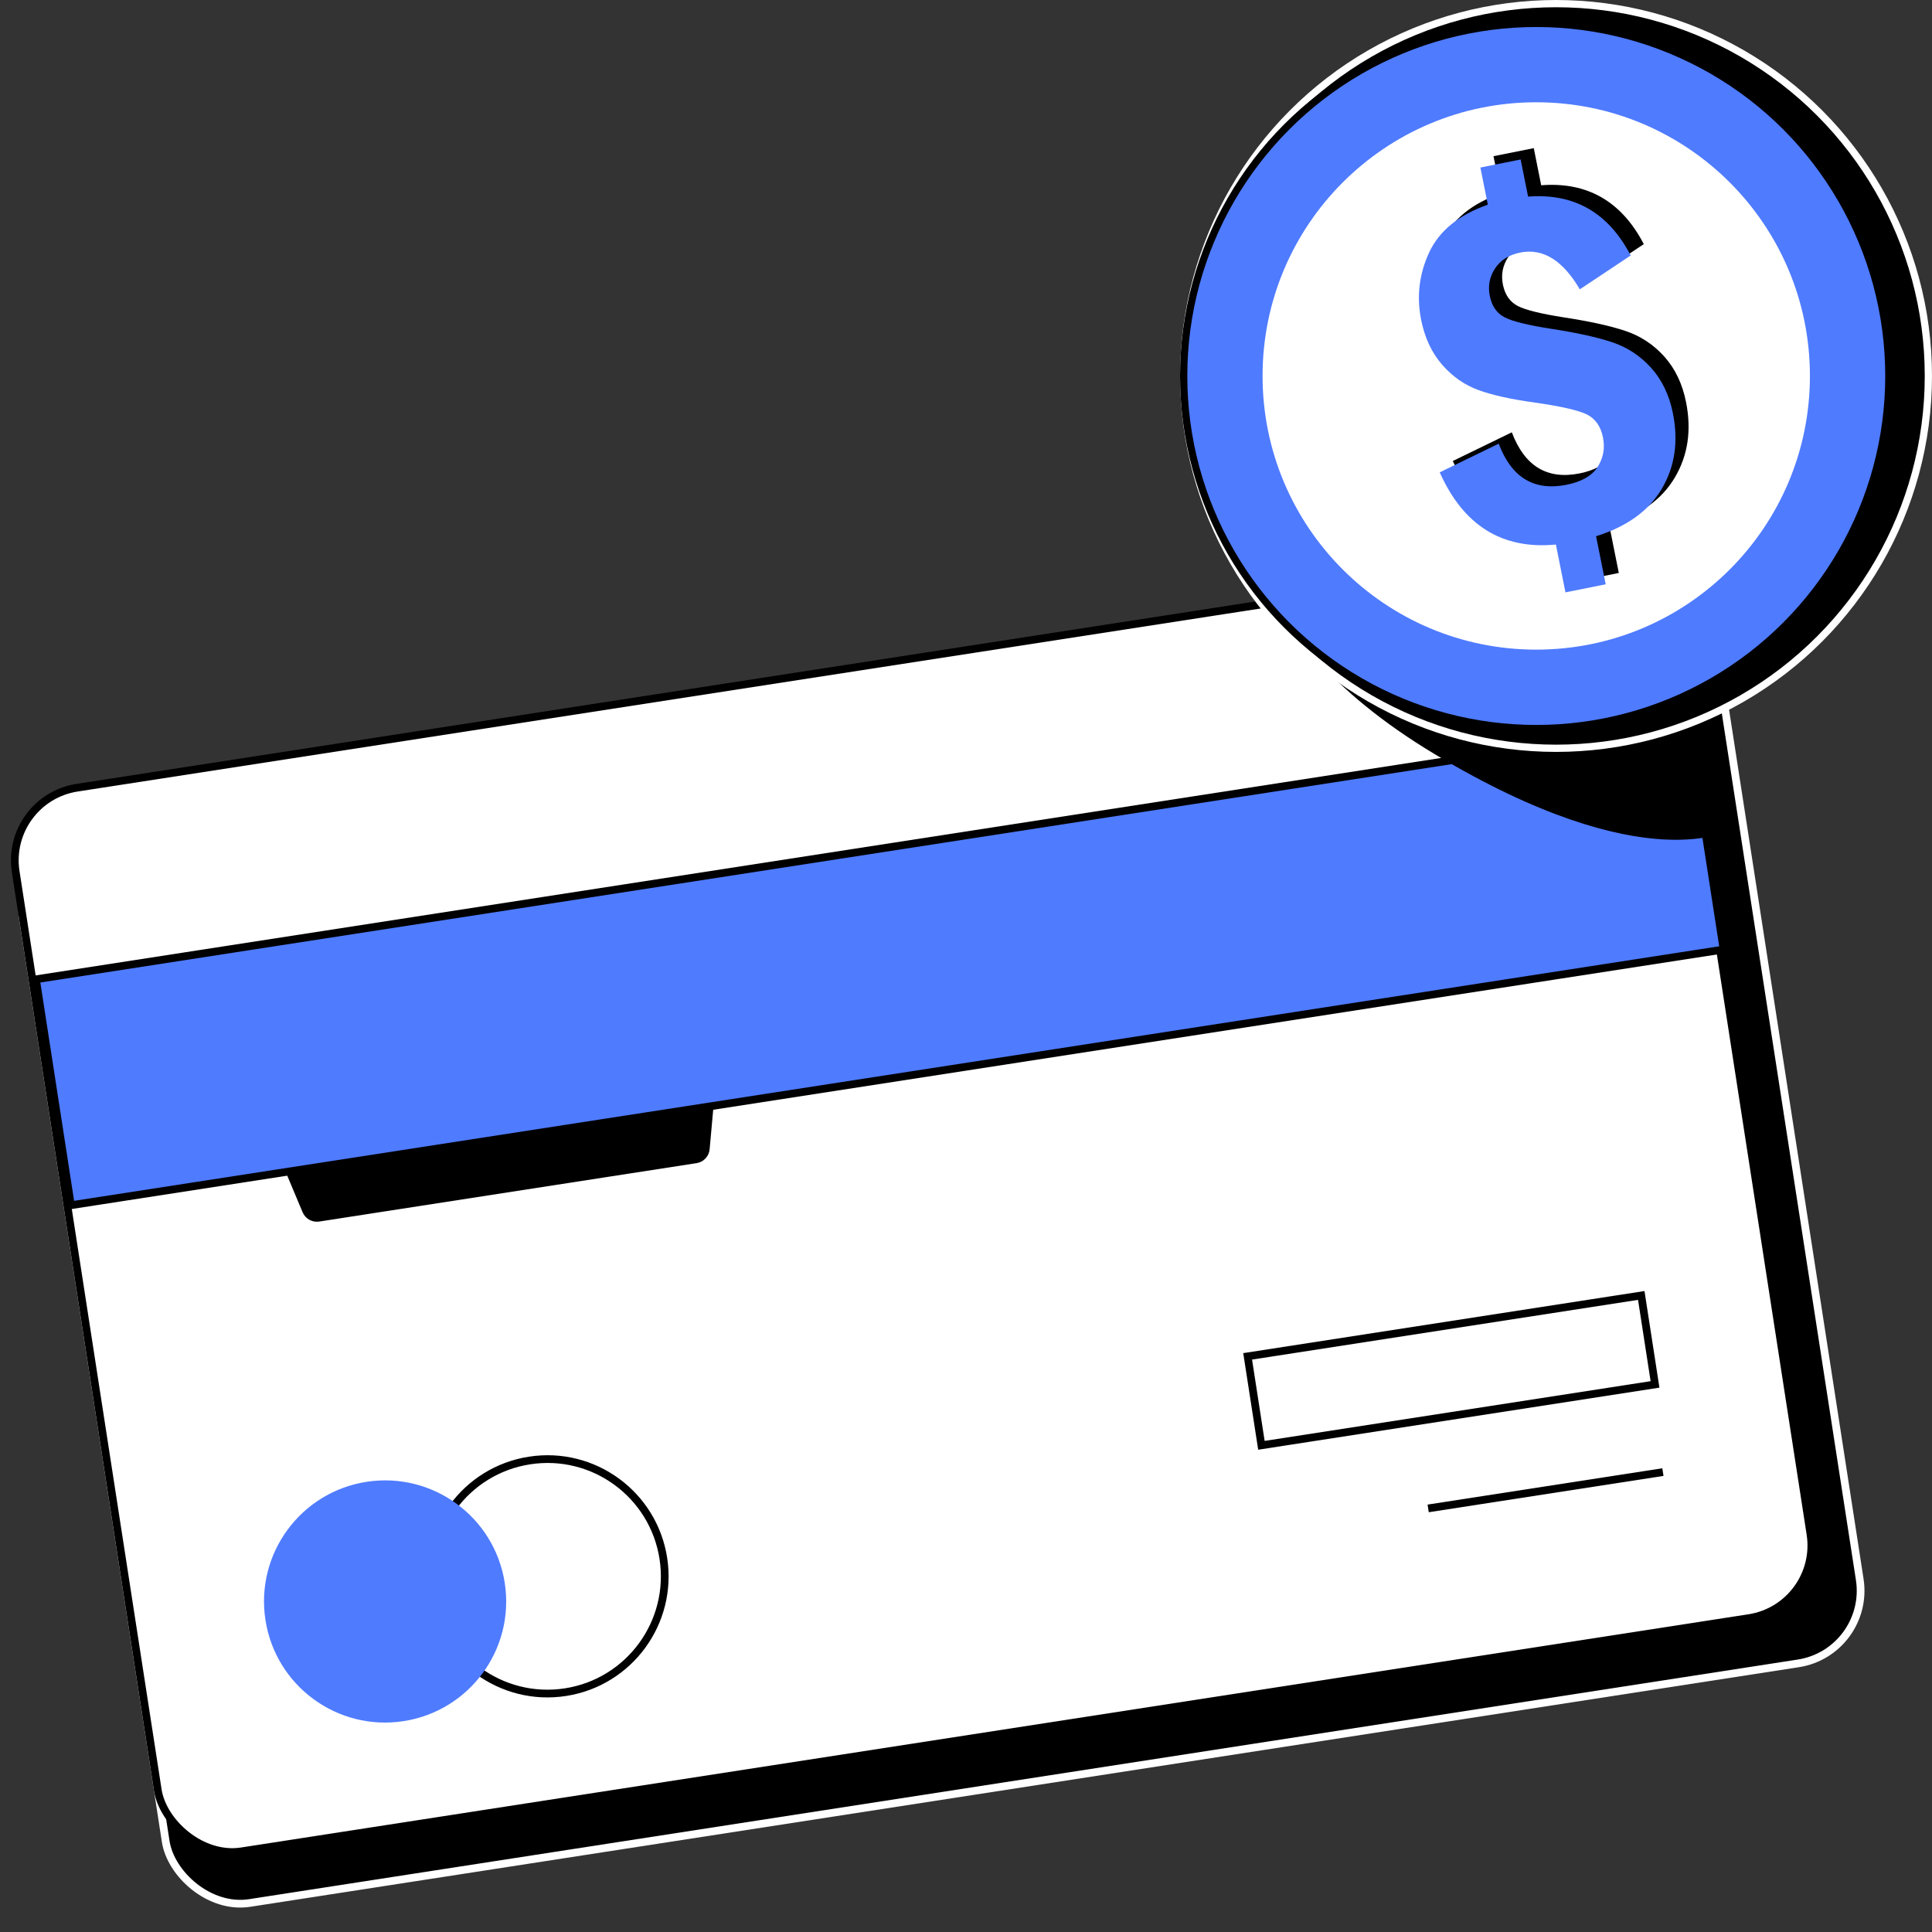
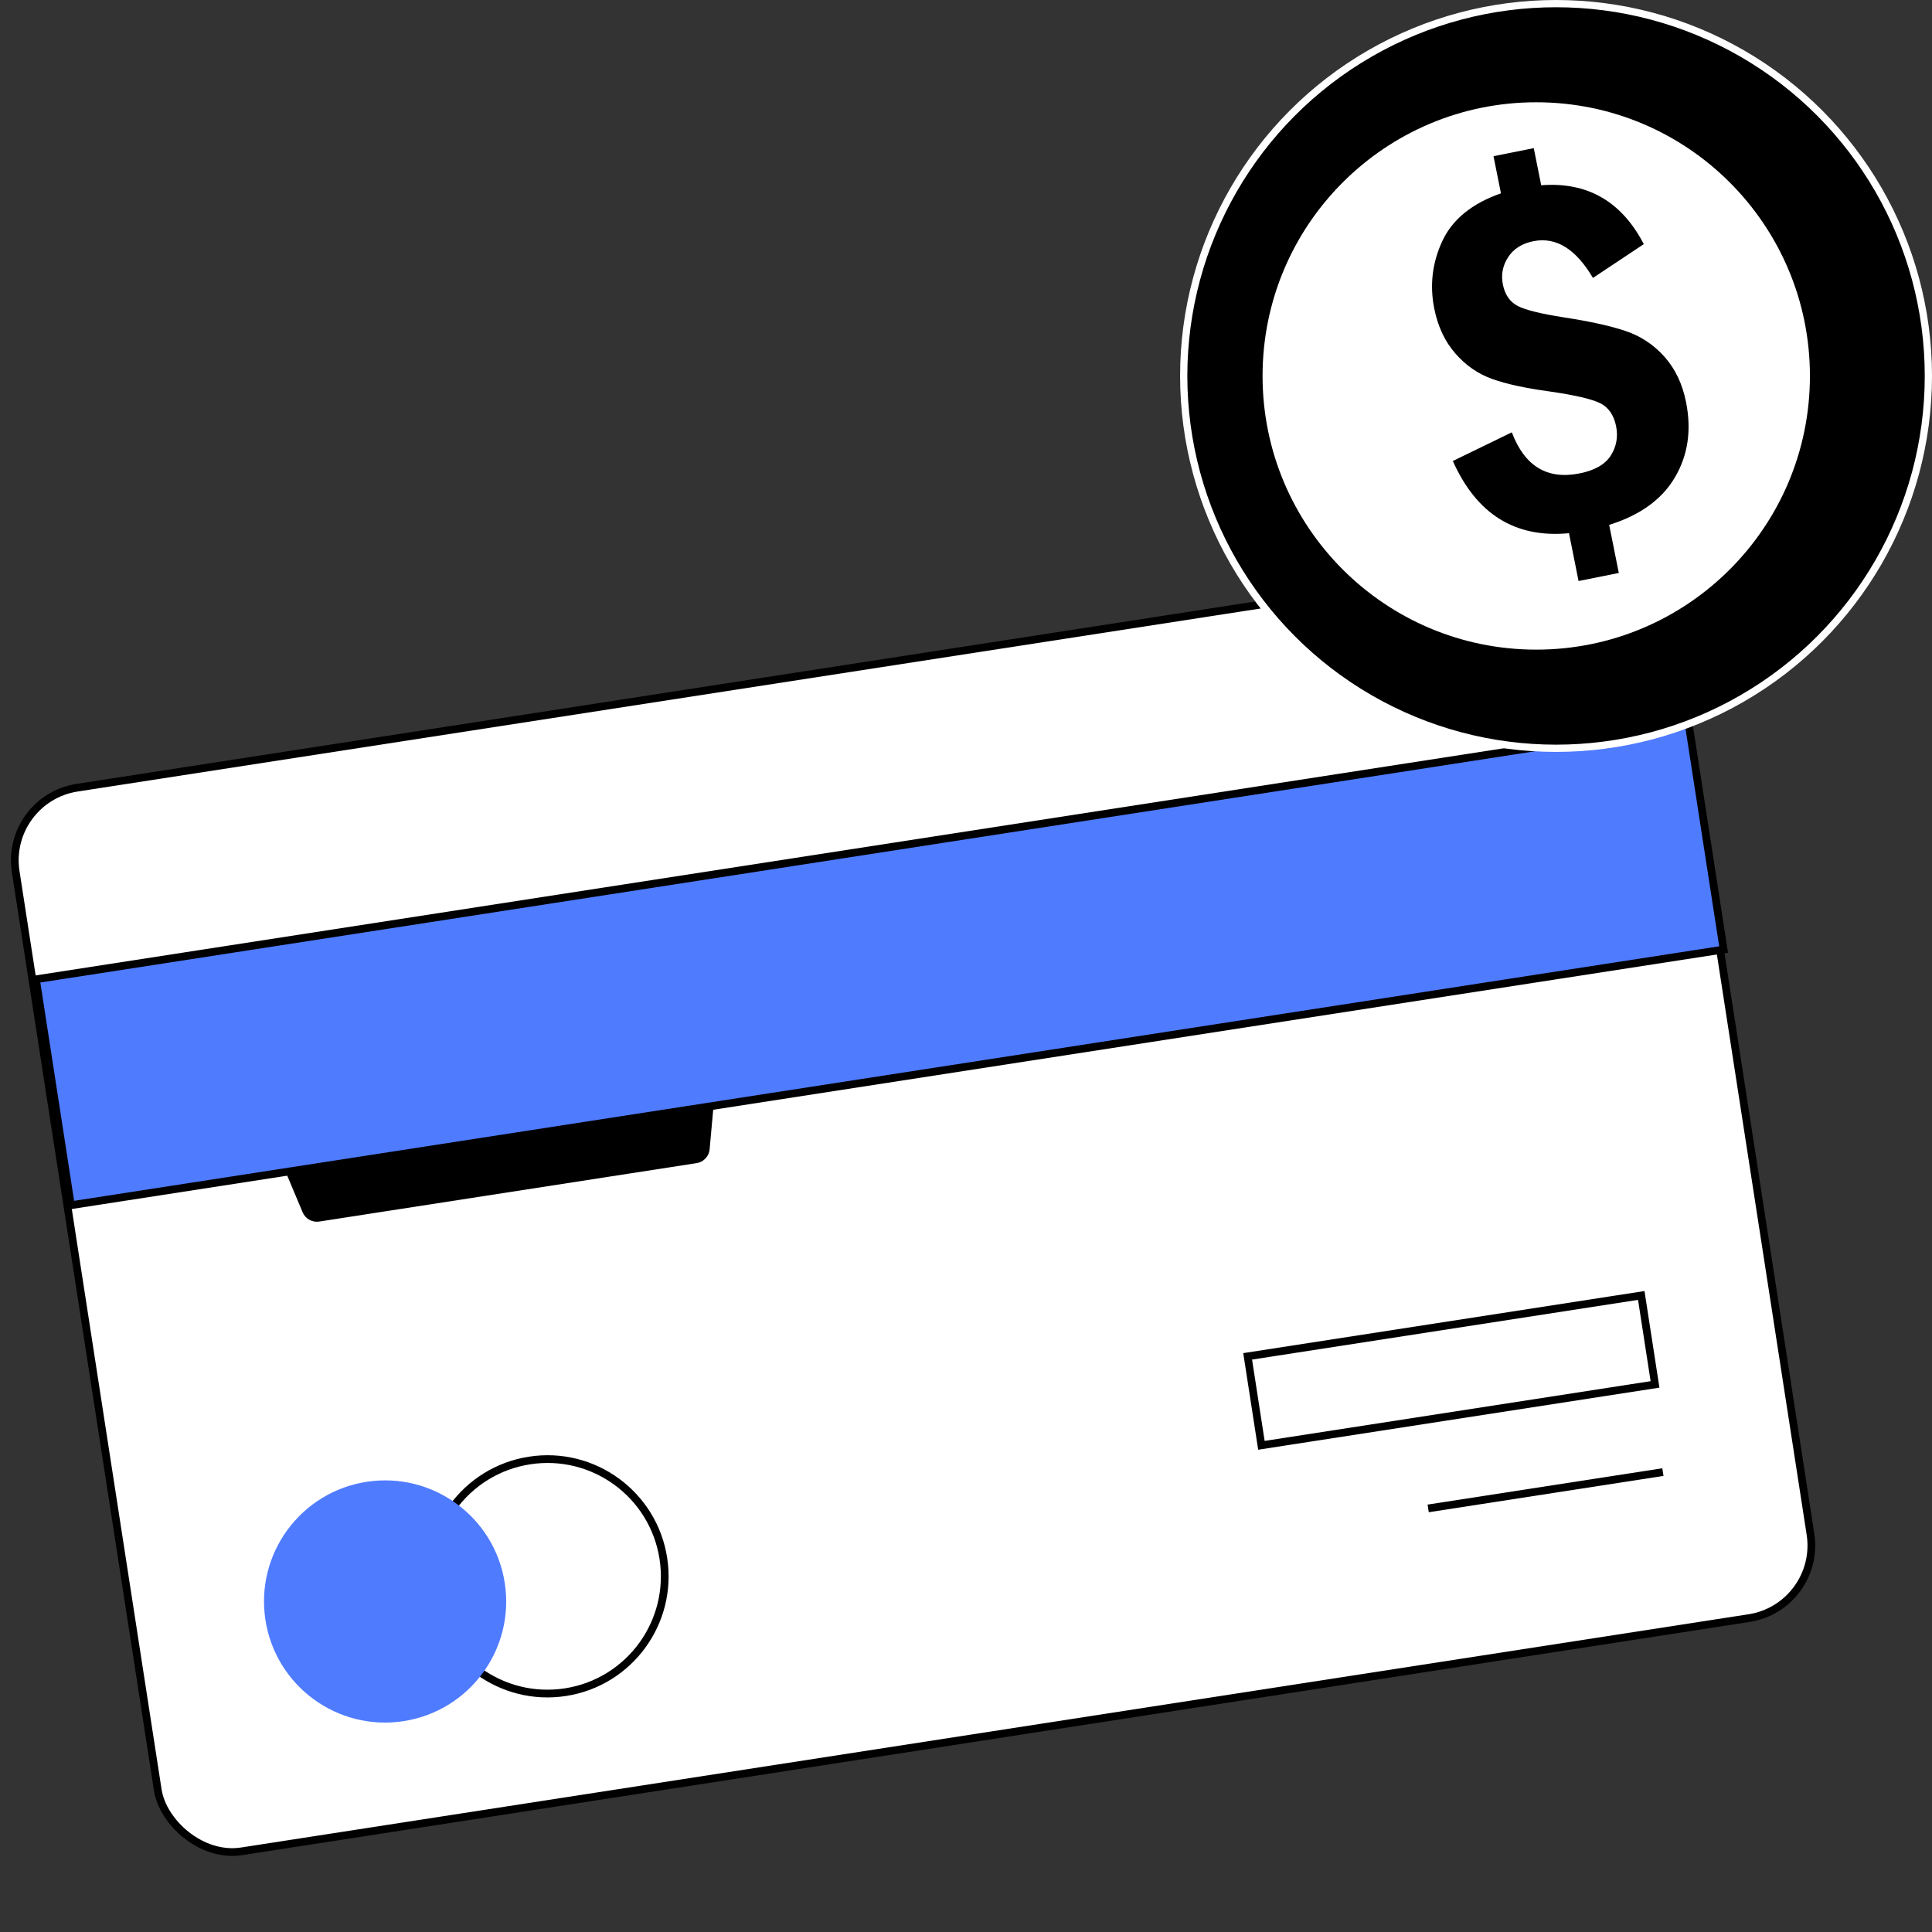
<svg xmlns="http://www.w3.org/2000/svg" width="64" height="64" viewBox="0 0 64 64" fill="none">
  <rect x="0" y="0" width="64" height="64" fill="#333333" stroke="none" />
  <g clip-path="url(#clip0_2331_374)">
-     <rect x="0.391" y="28.049" width="56.784" height="35.783" rx="2.435" transform="rotate(-8.795 0.391 28.049)" fill="black" stroke="white" stroke-width="0.256" />
    <rect x="0.147" y="26.466" width="55.4" height="35.653" rx="2.435" transform="rotate(-8.795 0.147 26.466)" fill="white" stroke="black" stroke-width="0.256" />
    <path d="M23.499 36.739L23.38 38.059C23.364 38.235 23.23 38.377 23.056 38.404L10.555 40.339C10.381 40.366 10.21 40.27 10.142 40.107L9.629 38.885L23.499 36.739Z" fill="black" stroke="black" stroke-width="0.256" />
    <rect x="1.19" y="32.44" width="55.4" height="7.574" transform="rotate(-8.795 1.19 32.44)" fill="#4F7BFF" stroke="black" stroke-width="0.256" />
    <circle cx="18.137" cy="52.218" r="3.883" transform="rotate(-8.795 18.137 52.218)" fill="white" stroke="black" stroke-width="0.256" />
    <circle cx="12.757" cy="53.051" r="4.011" transform="rotate(-8.795 12.757 53.051)" fill="#4F7BFF" />
    <rect x="41.33" y="44.931" width="13.194" height="2.982" transform="rotate(-8.795 41.33 44.931)" fill="white" stroke="black" stroke-width="0.256" />
    <path d="M47.31 49.968L55.086 48.765" stroke="black" stroke-width="0.256" />
-     <path d="M47.526 24.982C54.542 29.193 57.348 27.471 57.348 27.471L54.245 17.794L41.342 16.228C41.342 16.228 40.51 20.771 47.526 24.982Z" fill="black" />
    <circle cx="51.546" cy="12.454" r="12.334" fill="black" stroke="white" stroke-width="0.24" />
-     <circle cx="50.891" cy="12.455" r="11.68" fill="#4F7BFF" stroke="black" stroke-width="0.24" />
    <circle cx="50.89" cy="12.454" r="9.066" fill="white" />
    <rect x="43.632" y="16.928" width="16.445" height="2.727" transform="rotate(-45 43.632 16.928)" fill="white" />
    <rect x="46.015" y="19.339" width="16.393" height="1.255" transform="rotate(-45 46.015 19.339)" fill="white" />
    <path d="M55.486 15.81C55.057 16.542 54.33 17.068 53.306 17.387L53.625 18.98L52.292 19.247L51.975 17.663C50.195 17.833 48.913 17.035 48.127 15.271L50.081 14.321C50.505 15.444 51.253 15.897 52.326 15.682C52.828 15.582 53.174 15.384 53.361 15.088C53.547 14.792 53.605 14.469 53.535 14.117C53.462 13.753 53.288 13.5 53.015 13.36C52.741 13.22 52.167 13.087 51.294 12.962C50.511 12.854 49.887 12.719 49.425 12.551C48.963 12.386 48.558 12.106 48.212 11.711C47.865 11.314 47.631 10.818 47.512 10.224C47.356 9.445 47.447 8.696 47.781 7.98C48.115 7.266 48.762 6.74 49.721 6.404L49.474 5.174L50.808 4.907L51.054 6.137C52.579 6.018 53.713 6.667 54.453 8.087L52.768 9.207C52.202 8.246 51.546 7.84 50.796 7.99C50.419 8.065 50.14 8.241 49.96 8.518C49.778 8.794 49.72 9.097 49.785 9.426C49.853 9.761 50.014 9.996 50.27 10.132C50.524 10.267 51.04 10.394 51.813 10.515C52.663 10.645 53.339 10.794 53.839 10.961C54.342 11.128 54.772 11.412 55.131 11.81C55.49 12.21 55.731 12.712 55.852 13.318C56.038 14.249 55.916 15.079 55.486 15.81Z" fill="black" />
-     <path d="M55.052 16.186C54.623 16.918 53.896 17.444 52.872 17.763L53.191 19.356L51.858 19.623L51.541 18.039C49.761 18.209 48.479 17.411 47.693 15.647L49.647 14.697C50.07 15.82 50.818 16.273 51.892 16.059C52.393 15.958 52.74 15.76 52.926 15.464C53.113 15.168 53.171 14.845 53.101 14.493C53.028 14.129 52.854 13.876 52.58 13.736C52.306 13.596 51.732 13.463 50.86 13.338C50.076 13.23 49.453 13.095 48.991 12.927C48.529 12.762 48.124 12.482 47.777 12.087C47.431 11.69 47.197 11.194 47.078 10.6C46.922 9.821 47.012 9.072 47.346 8.356C47.681 7.642 48.328 7.117 49.286 6.78L49.04 5.55L50.373 5.283L50.62 6.513C52.145 6.394 53.279 7.043 54.019 8.463L52.334 9.584C51.768 8.622 51.112 8.216 50.362 8.366C49.985 8.441 49.706 8.617 49.525 8.894C49.343 9.17 49.285 9.473 49.351 9.802C49.418 10.137 49.58 10.372 49.836 10.508C50.09 10.643 50.606 10.77 51.379 10.891C52.228 11.021 52.904 11.17 53.405 11.337C53.907 11.504 54.337 11.788 54.697 12.186C55.056 12.586 55.297 13.088 55.418 13.694C55.604 14.625 55.482 15.456 55.052 16.186Z" fill="#4F7BFF" />
  </g>
  <defs>
    <clipPath id="clip0_2331_374">
      <rect width="64" height="64" fill="white" />
    </clipPath>
  </defs>
</svg>